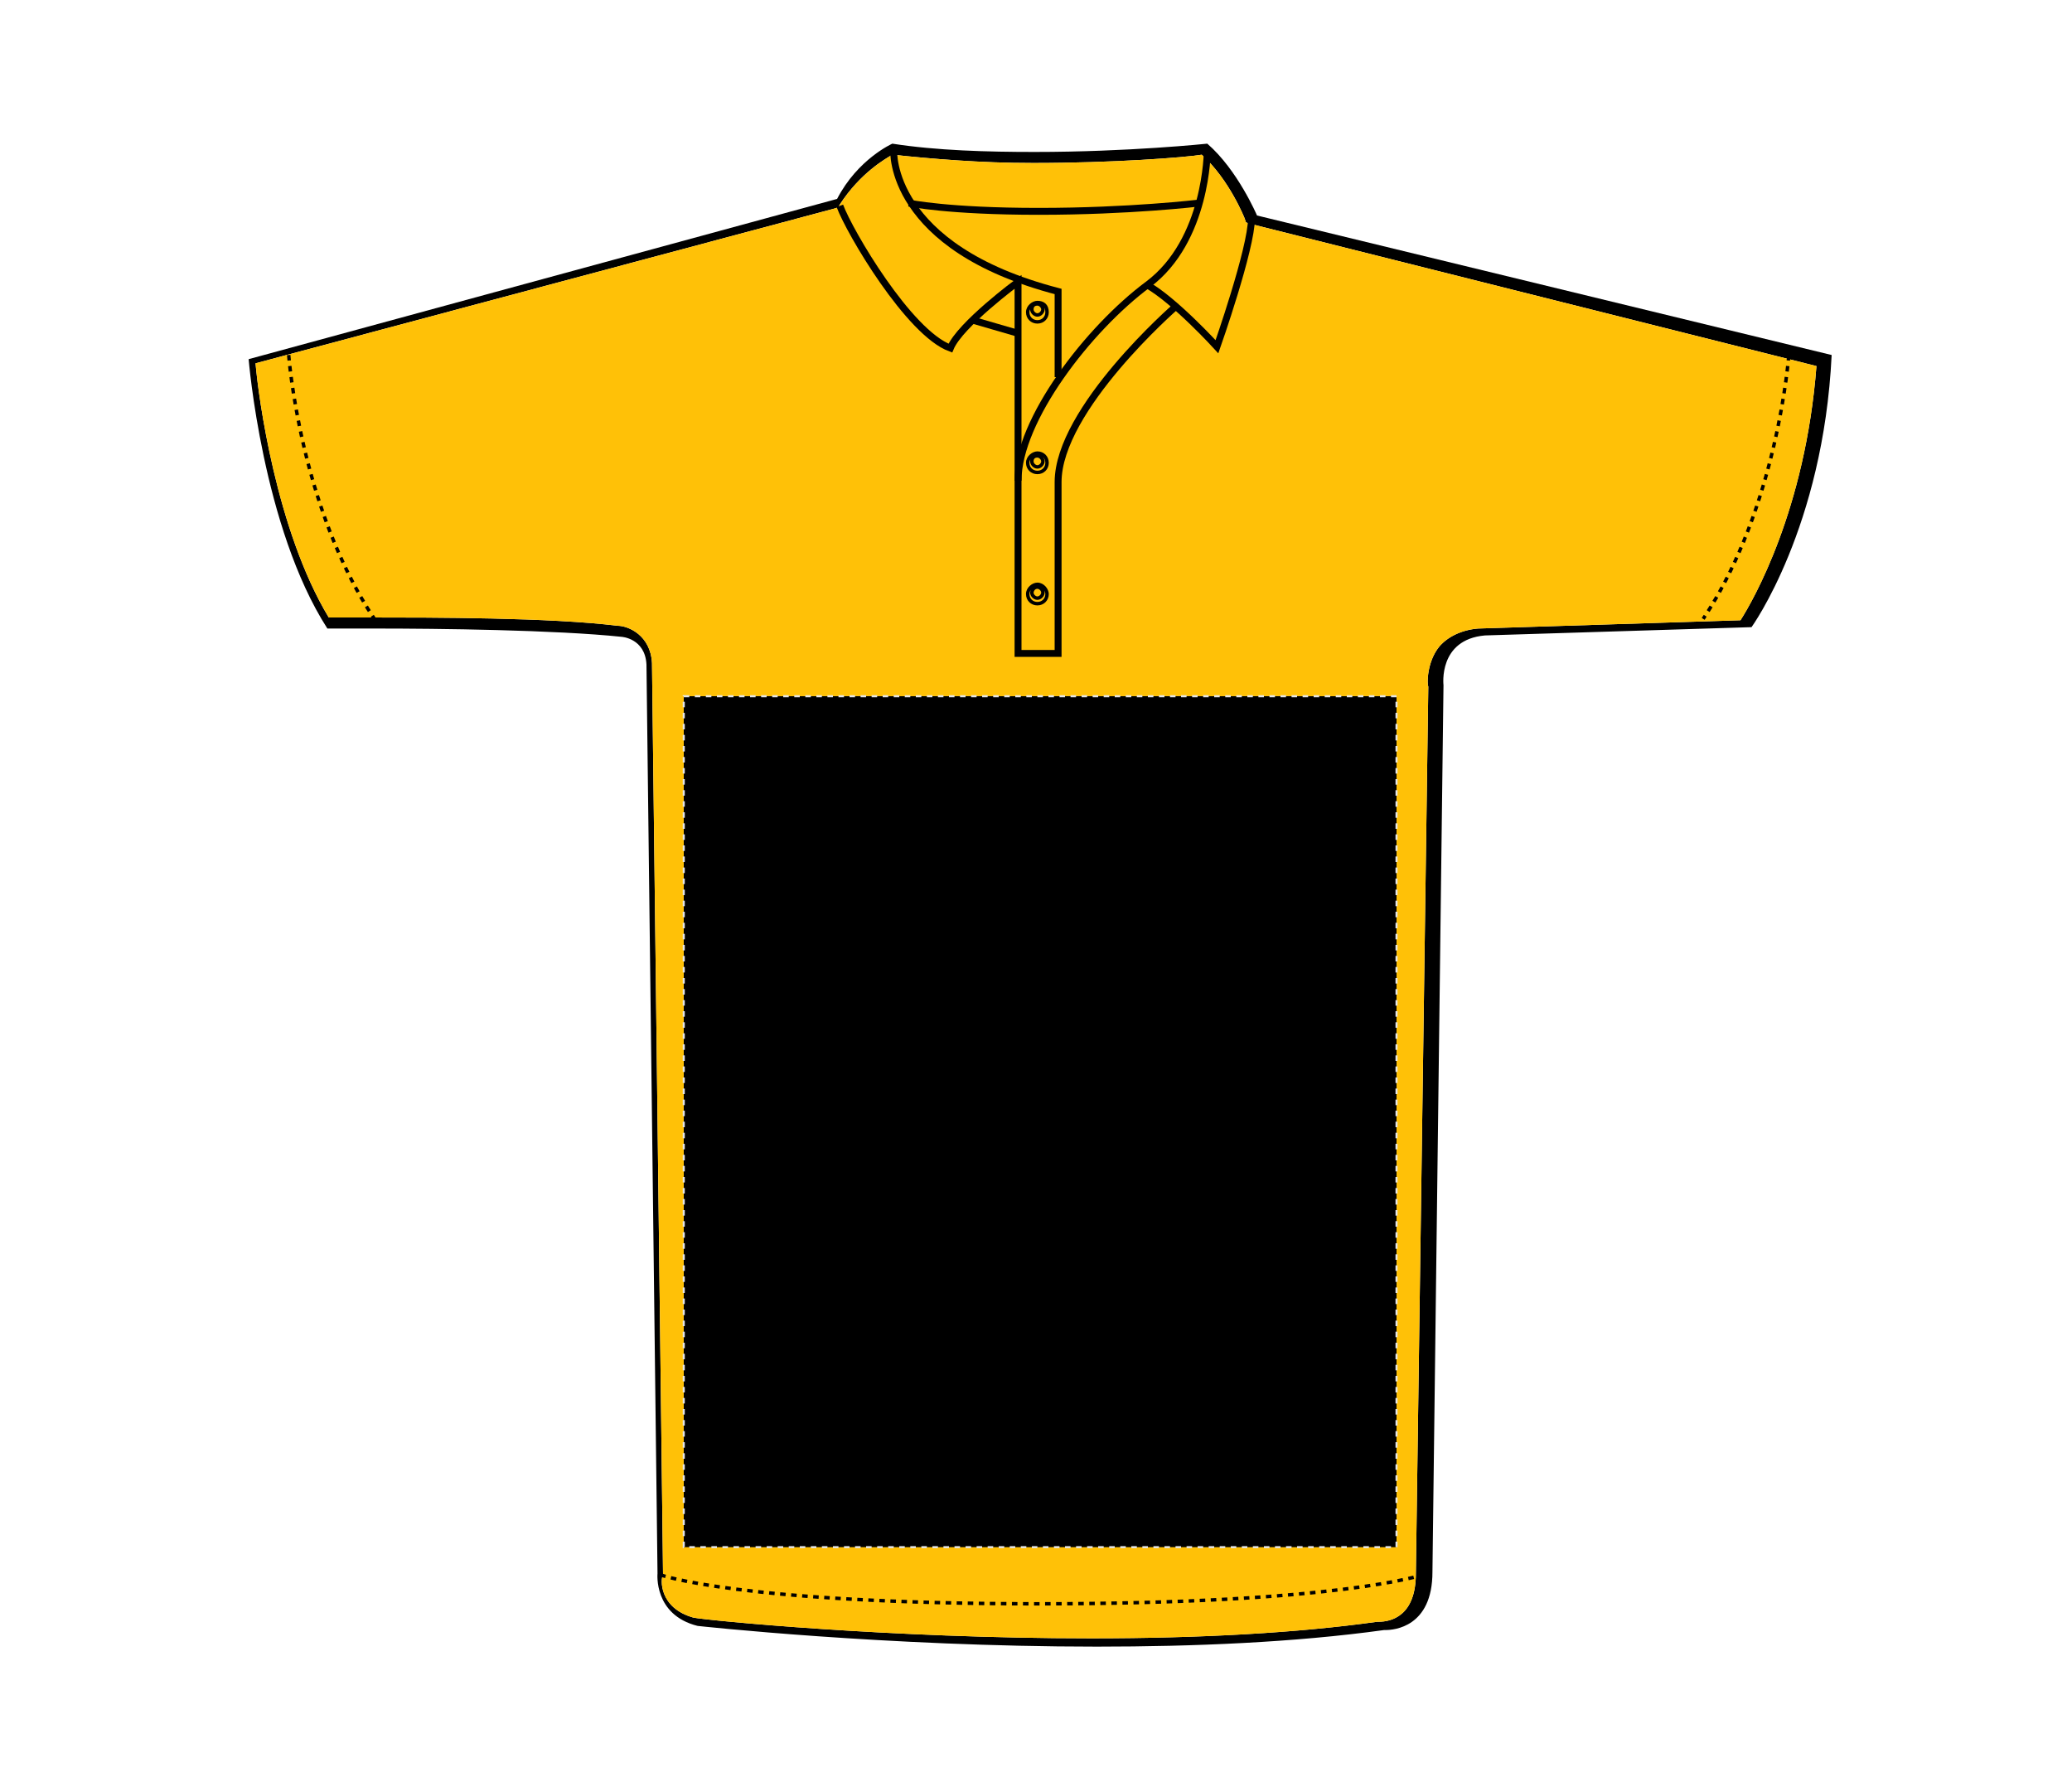
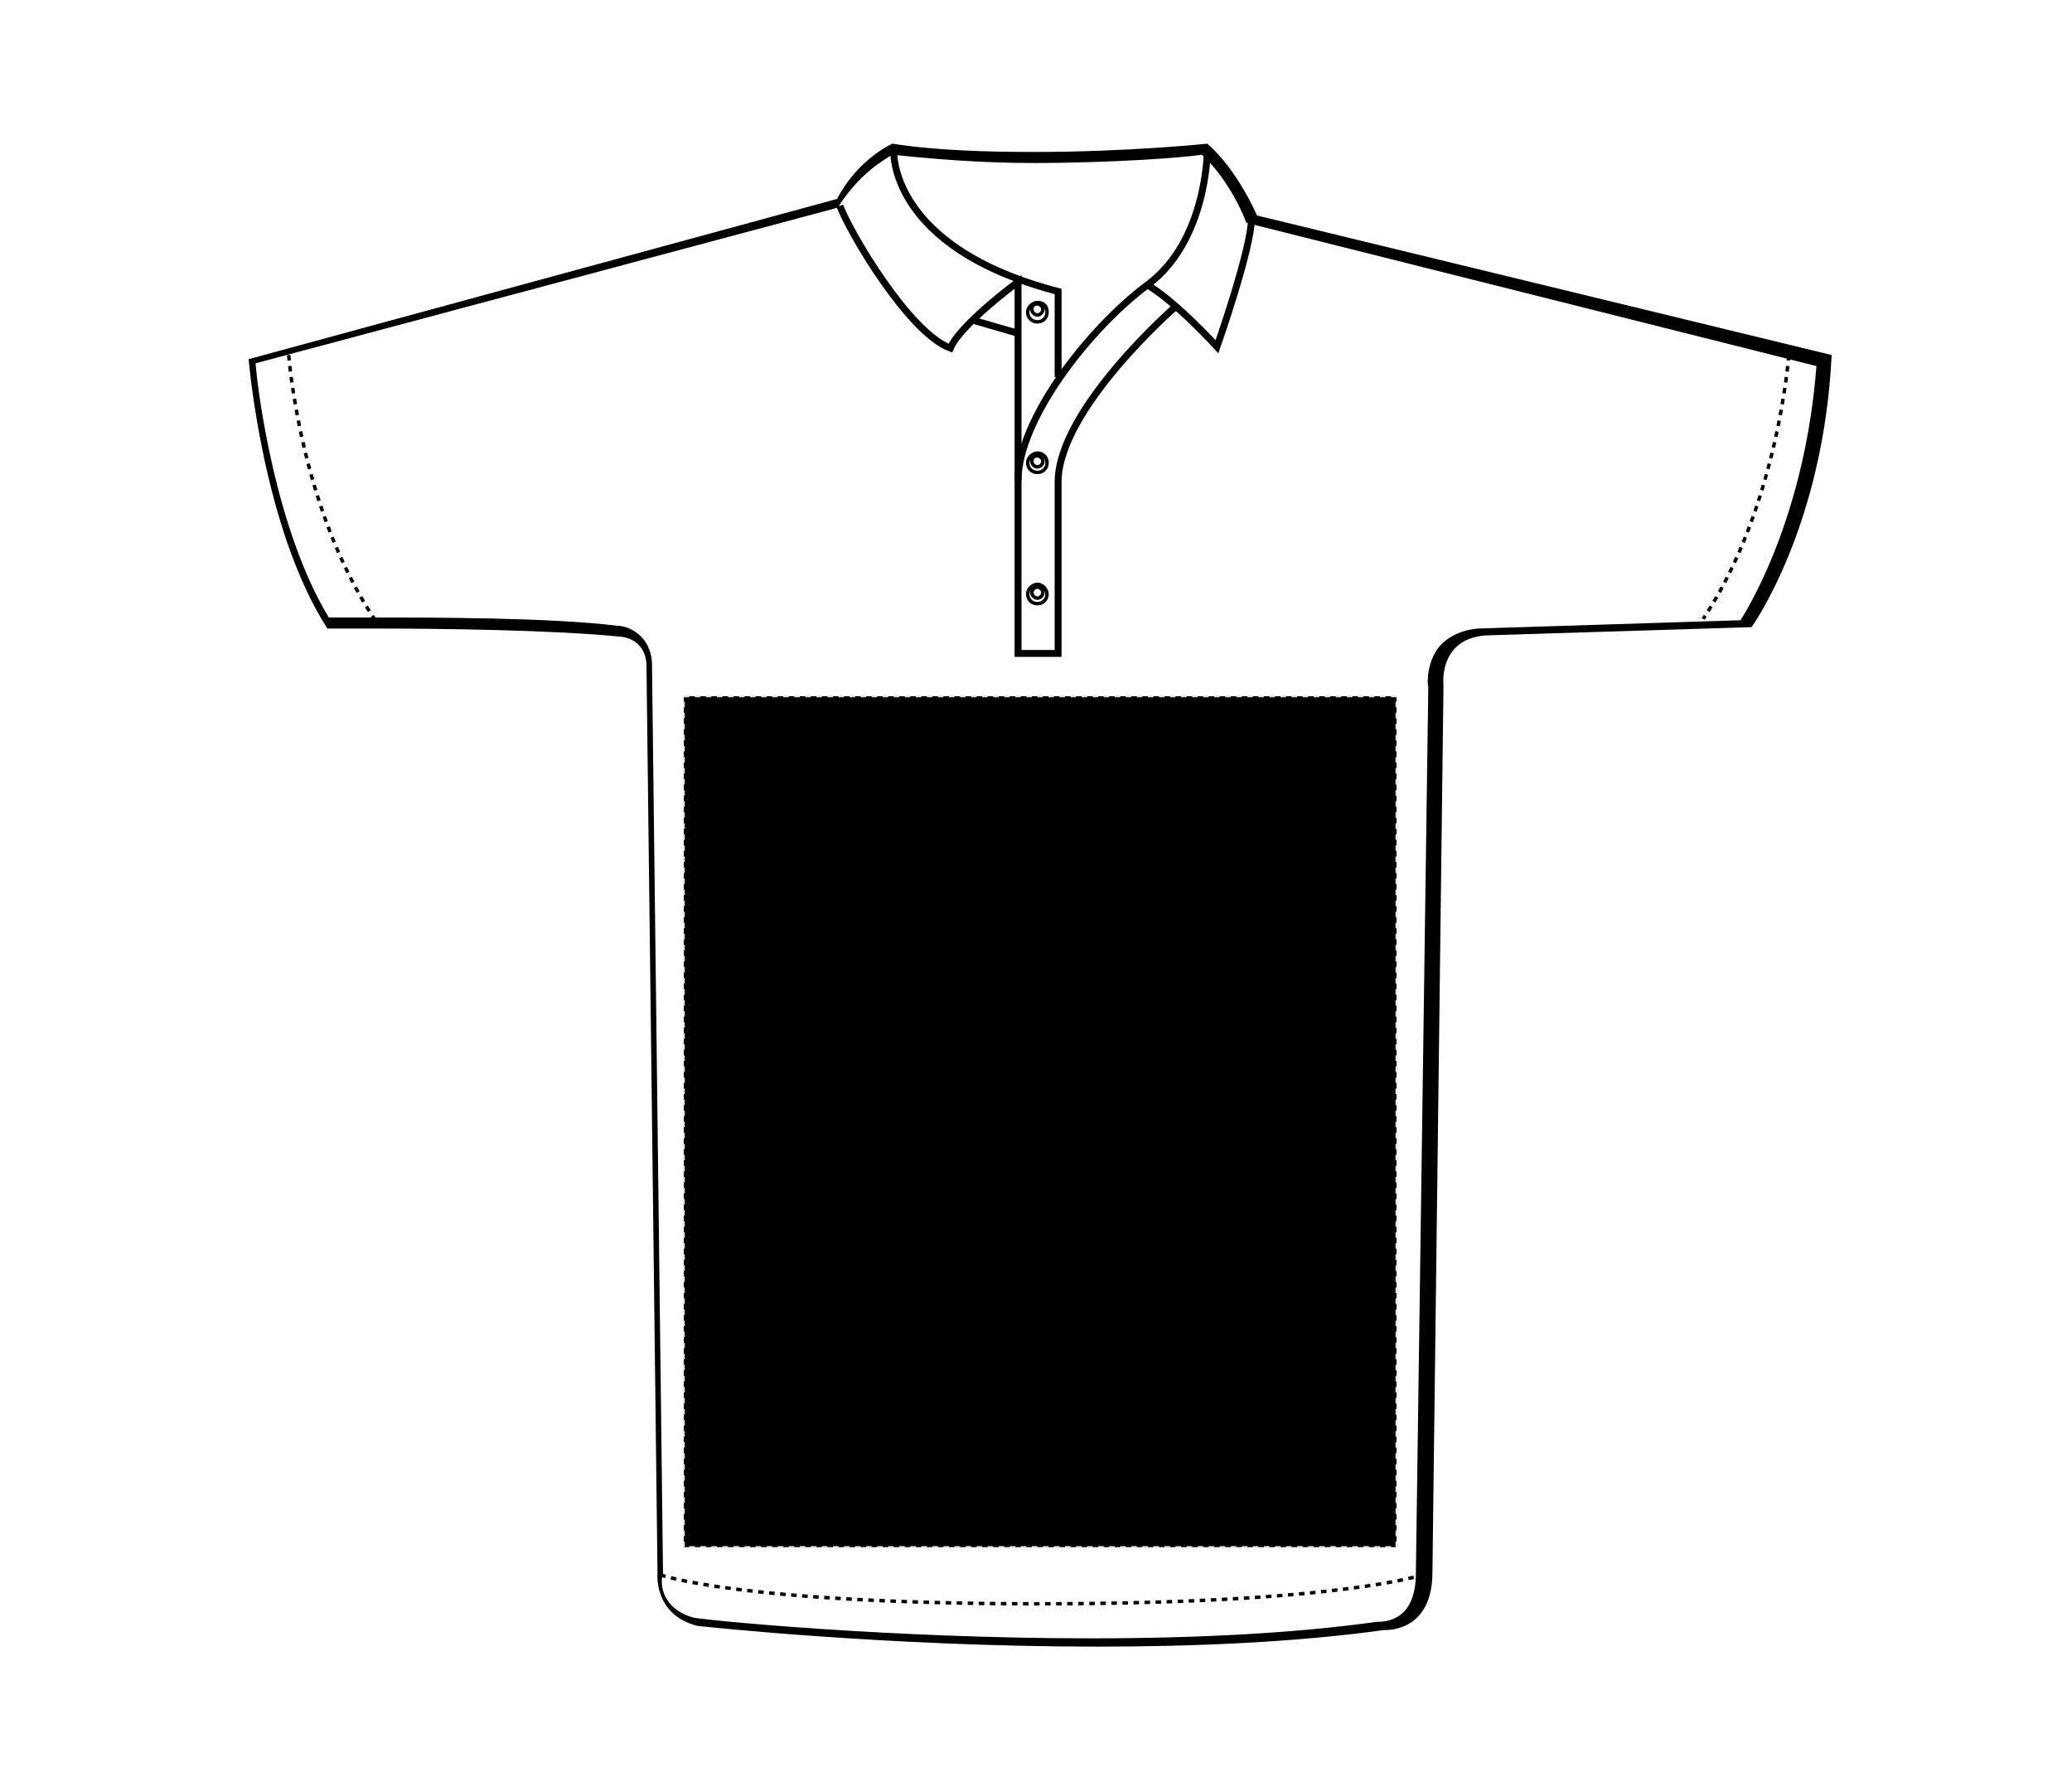
<svg xmlns="http://www.w3.org/2000/svg" version="1.1" id="Layer_1" x="0px" y="0px" viewBox="0 0 150 129" style="enable-background:new 0 0 150 129;" xml:space="preserve">
  <style type="text/css">
	.st0{fill:#FFC107;}
	.st1{fill:none;stroke:#000000;stroke-width:0.25;}
	.st2{fill:none;stroke:#000000;stroke-width:0.5;}
	.st3{fill:none;stroke:#000000;stroke-width:0.25;stroke-dasharray:0.4;}
	.st4{stroke:#E6E6E6;stroke-width:0.15;stroke-dasharray:0.4;}
</style>
  <g id="polo-ss-front-garmentoutline">
    <path d="M91,15.6c0,0-1.4-3.3-3.6-5.2c0,0-5.7,0.6-12.5,0.6c-3.4,0-7.1-0.1-10.3-0.6c0,0-2.5,1.1-4,4L18,26c0,0,1,12.2,5.7,19.5   c0,0,1.3,0,3.4,0c4.7,0,13.1,0.1,17.9,0.6c0,0,1.7,0.1,1.8,2l0.8,65.8c0,0-0.3,3,2.9,3.8c0,0,13.6,1.5,28.9,1.5   c7,0,14.3-0.3,20.8-1.2c0,0,0,0,0.1,0c0.6,0,3.4-0.2,3.4-4.2l0.8-64.2c0,0-0.4-3.3,3-3.6l19.3-0.6c0,0,5.2-7.2,5.8-19.7L91,15.6z    M126,44.9l-19,0.6c-1.2,0.1-2.2,0.6-2.8,1.3c-0.9,1.1-0.9,2.7-0.8,2.9l-0.9,64.2c0,3.1-1.8,3.5-2.7,3.5h-0.1   c-5.7,0.8-12.7,1.2-20.7,1.2c-14.6,0-27.8-1.3-28.8-1.5c-2.5-0.7-2.4-2.8-2.2-3.1l-0.8-66c-0.1-2-1.7-2.7-2.5-2.7   c-4.8-0.6-13.4-0.6-18-0.6h-2.9c-3.8-6.3-5.1-16-5.3-18.4l41.9-11.2l0.3-0.1l0.1-0.2c1.5-2.3,3.3-3.3,3.8-3.6   c2.9,0.3,6.3,0.6,10.2,0.6c5.8,0,11-0.4,12.2-0.6c2,1.8,3.1,4.6,3.1,4.6l0.1,0.3l0.3,0.1l41,10.3C130.7,36.9,126.9,43.5,126,44.9z" />
-     <path class="st0" d="M131.5,26.5c-0.8,10.4-4.6,17-5.5,18.4l-19,0.6c-1.2,0.1-2.2,0.6-2.8,1.3c-0.9,1.1-0.9,2.7-0.8,2.9l-0.9,64.2   c0,3.1-1.8,3.5-2.7,3.5h-0.1c-5.7,0.8-12.7,1.2-20.7,1.2c-14.6,0-27.8-1.3-28.8-1.5c-2.5-0.7-2.4-2.8-2.2-3.1l-0.8-66   c-0.1-2-1.7-2.7-2.5-2.7c-4.8-0.6-13.4-0.6-18-0.6h-2.9c-3.8-6.3-5.1-16-5.3-18.4l41.9-11.2l0.3-0.1l0.1-0.2   c1.5-2.3,3.3-3.3,3.8-3.6c2.9,0.3,6.3,0.6,10.2,0.6c5.8,0,11-0.4,12.2-0.6c2,1.8,3.1,4.6,3.1,4.6l0.1,0.3l0.3,0.1L131.5,26.5z" />
    <path class="st1" d="M75.1,22c0.2,0,0.4,0.2,0.4,0.4c0,0.2-0.2,0.4-0.4,0.4s-0.4-0.2-0.4-0.4S74.8,22,75.1,22 M75.1,21.9   c-0.3,0-0.7,0.3-0.7,0.7s0.3,0.7,0.7,0.7s0.7-0.3,0.7-0.7C75.8,22.1,75.5,21.9,75.1,21.9L75.1,21.9z" />
    <path class="st1" d="M75.1,33c0.2,0,0.4,0.2,0.4,0.4s-0.2,0.4-0.4,0.4s-0.4-0.2-0.4-0.4S74.8,33,75.1,33 M75.1,32.8   c-0.3,0-0.7,0.3-0.7,0.7s0.3,0.7,0.7,0.7s0.7-0.3,0.7-0.7C75.8,33.1,75.5,32.8,75.1,32.8L75.1,32.8z" />
    <path class="st1" d="M75.1,42.5c0.2,0,0.4,0.2,0.4,0.4s-0.2,0.4-0.4,0.4s-0.4-0.2-0.4-0.4C74.7,42.8,74.8,42.5,75.1,42.5    M75.1,42.3c-0.3,0-0.7,0.3-0.7,0.7s0.3,0.7,0.7,0.7s0.7-0.3,0.7-0.7C75.8,42.7,75.5,42.3,75.1,42.3L75.1,42.3z" />
    <path class="st2" d="M85.1,22.2c0,0-8.5,7.4-8.5,12.7s0,12.4,0,12.4h-2.9c0,0,0-8.1,0-12.5s5.1-11,9.4-14.2s4.3-9.7,4.3-9.7" />
    <path class="st2" d="M64.7,10.9c0,0-0.4,7,11.9,10.2c0,0.8,0,6.2,0,6.2" />
    <line class="st2" x1="70.5" y1="23.2" x2="73.6" y2="24.1" />
    <path class="st2" d="M83,20.6c2,1.1,5.1,4.5,5.1,4.5s2.5-7.1,2.5-9.3" />
    <path class="st2" d="M73.7,34.8V20.4c0,0-4.2,3.1-4.9,4.8c-3-1.1-7.3-8.4-8-10.3" />
-     <path class="st2" d="M65.8,14.7c0,0,2.8,0.6,9.4,0.6s11.6-0.6,11.6-0.6" />
    <path class="st3" d="M20.9,25.7c0,0,0.8,11,6.2,19.1" />
    <path class="st3" d="M129.5,25.7c0,0-0.8,11-6.2,19.1" />
    <path class="st3" d="M47.8,114c0,0,5.7,2.1,27.4,2.1S103,114,103,114" />
  </g>
  <rect id="polo-ss-front-garmentscreenbounds" x="49.5" y="50.4" class="st4" width="51.6" height="61.6" />
</svg>